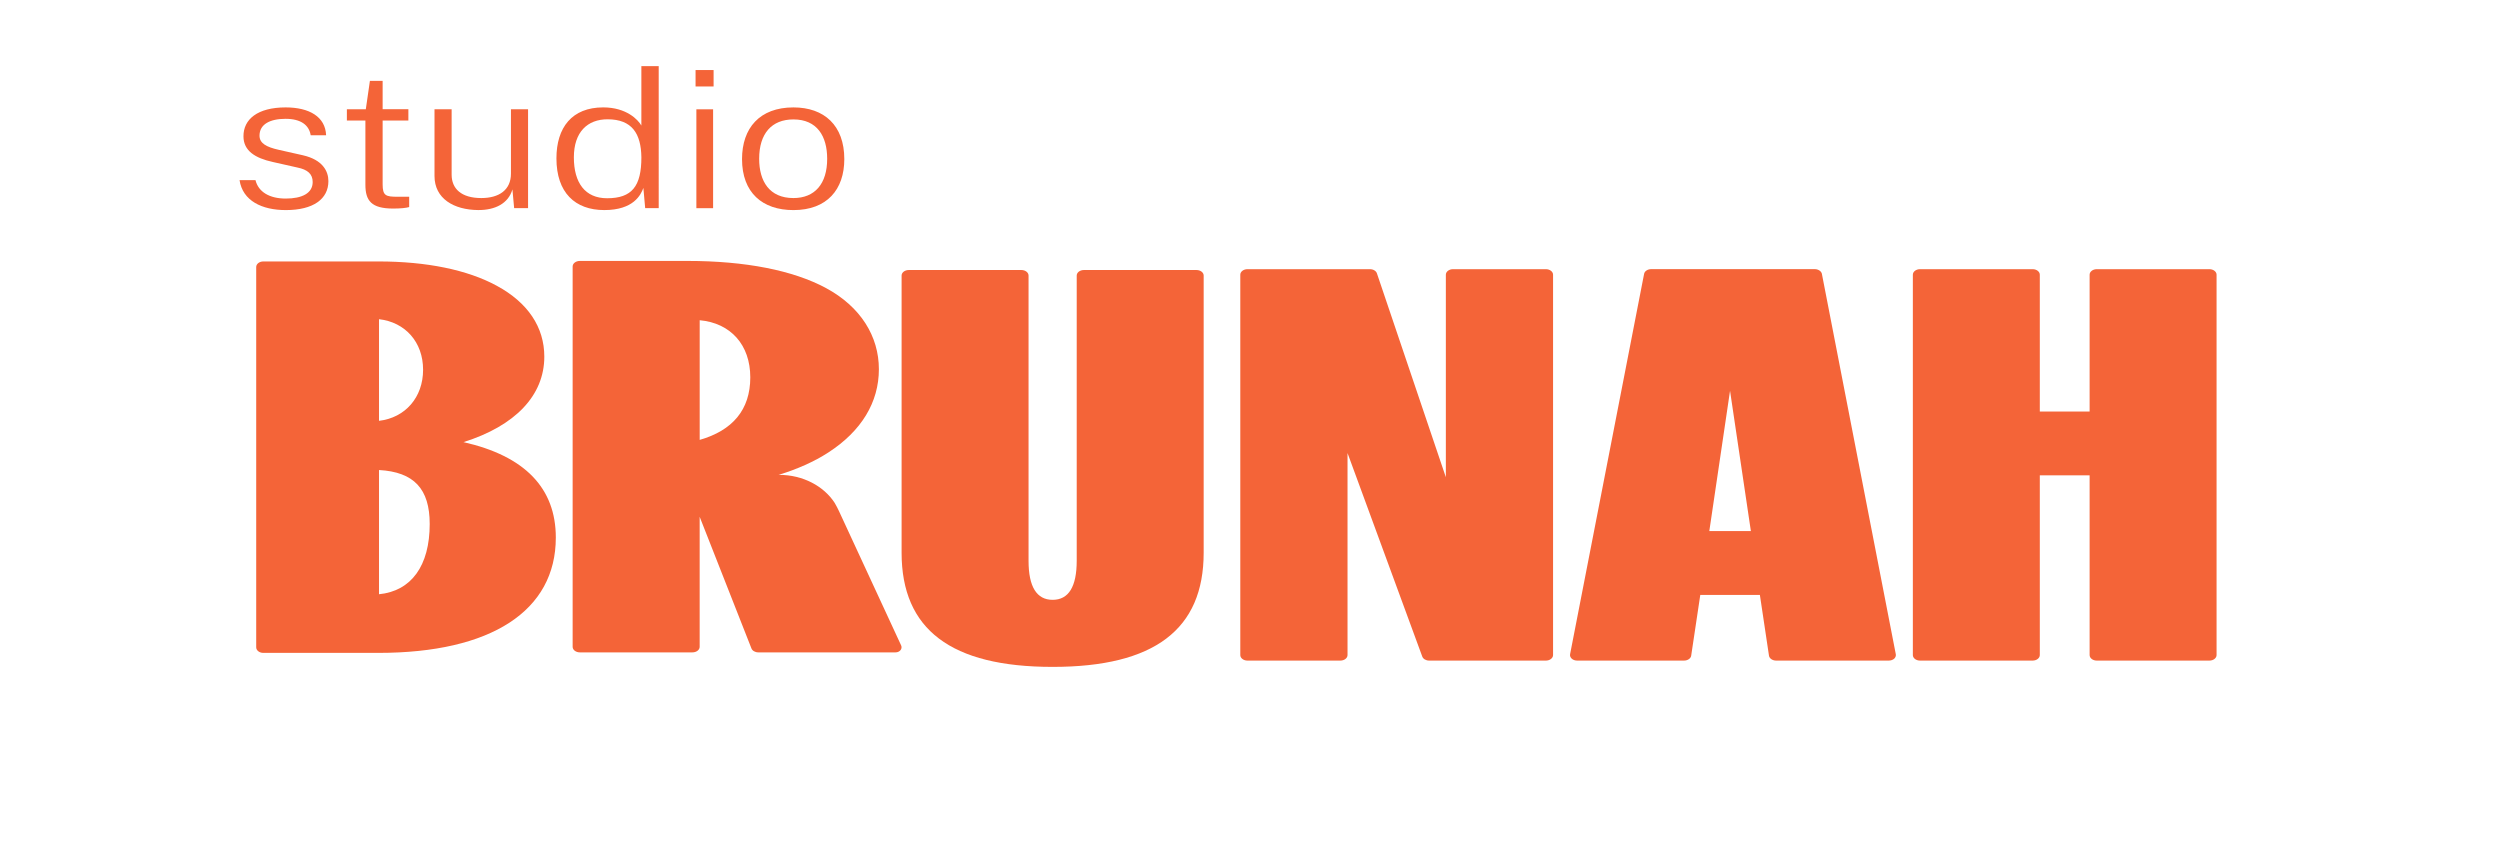
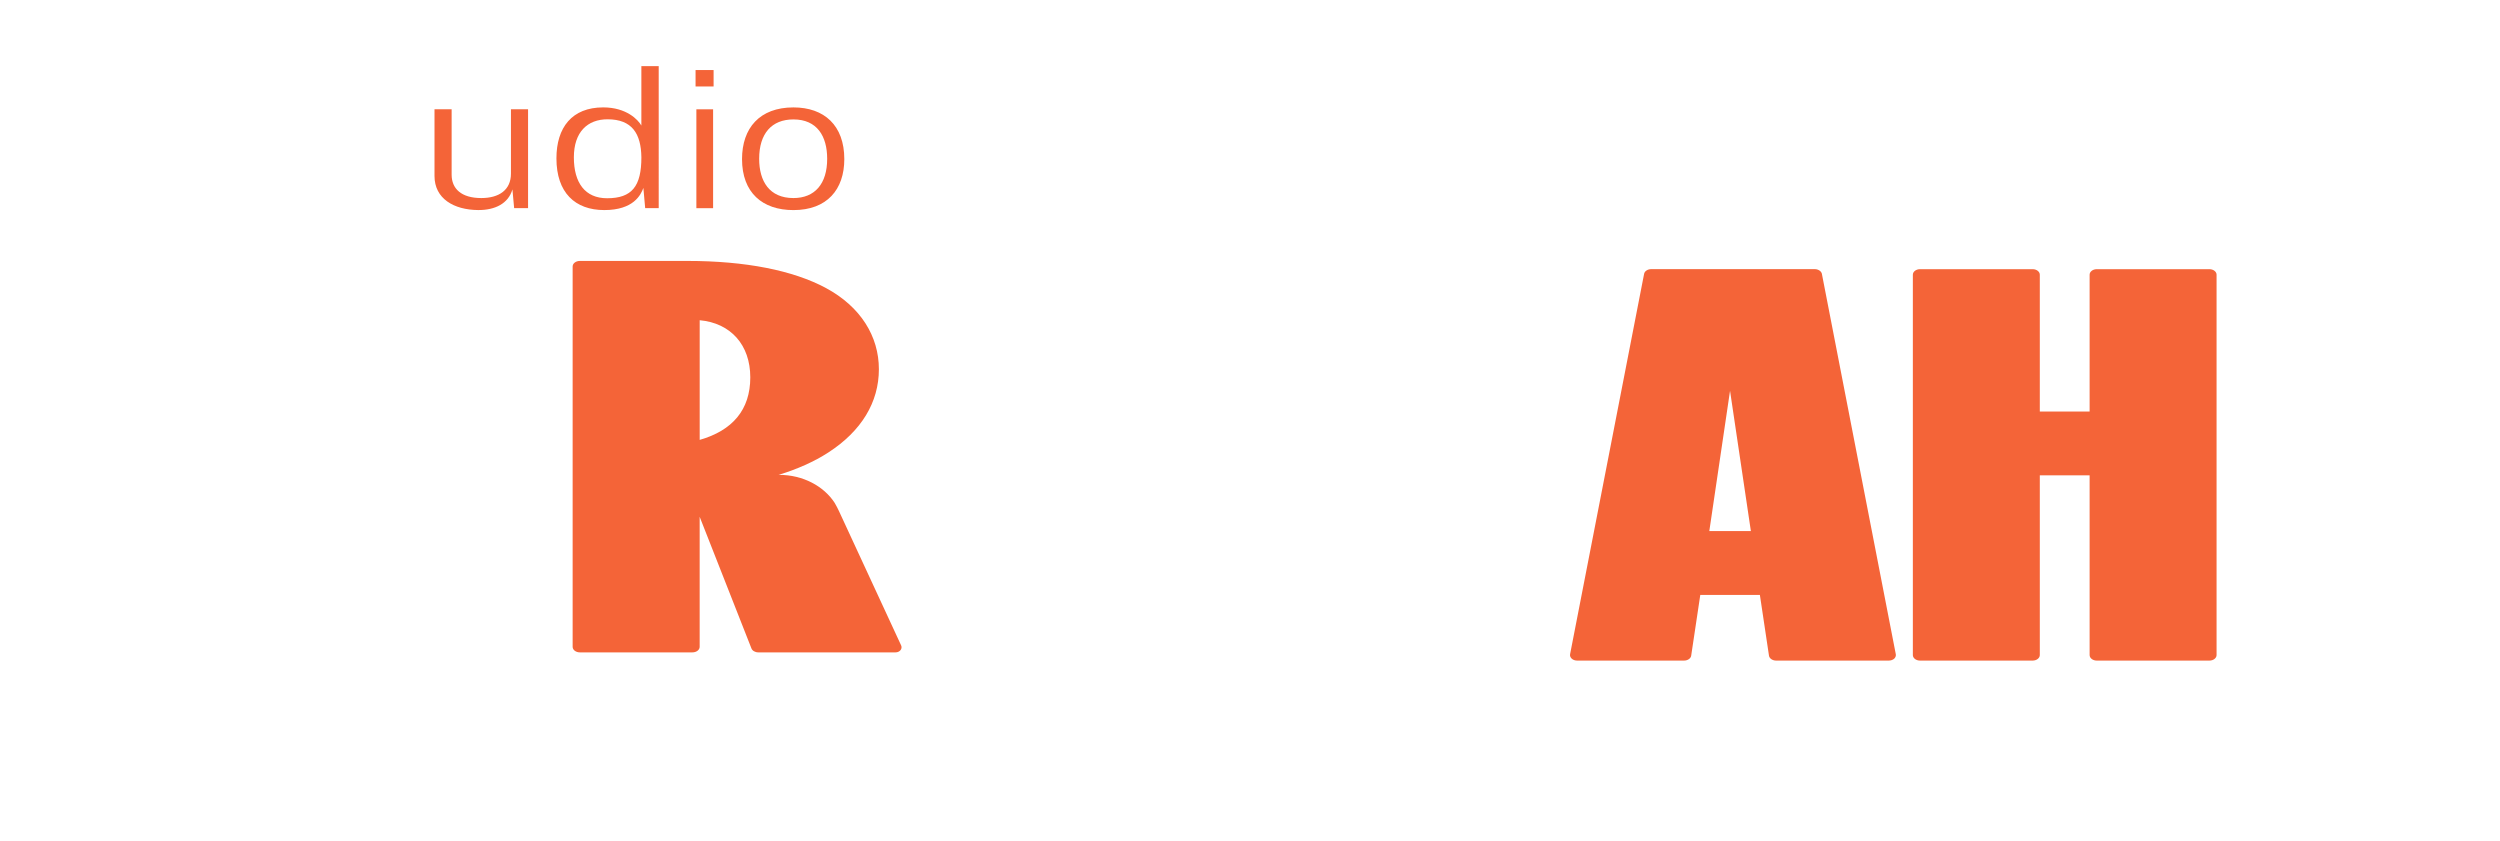
<svg xmlns="http://www.w3.org/2000/svg" id="Camada_1" data-name="Camada 1" viewBox="0 0 1417.02 476.43">
  <defs>
    <style>
      .cls-1 {
        fill: #f46438;
      }
    </style>
  </defs>
  <g>
-     <path class="cls-1" d="M171.74,88.02l-13.63-3.07c-7.16-1.59-11.02-3.75-11.02-8.06,0-6.47,5.96-9.54,14.76-9.54s13.34,3.63,14.25,9.31h8.74c-.4-10.45-9.48-15.78-22.94-15.78-15.95,0-23.96,6.76-23.9,16.41,0,8.12,6.53,12.32,16.69,14.54l13.85,3.12c5.91,1.19,8.69,3.75,8.69,8.23,0,6.36-6.07,9.37-15.27,9.37s-15.5-3.75-17.15-10.45h-9.03c1.76,11.75,12.72,16.98,26.23,16.98,15.61,0,24.13-6.3,24.13-16.41,0-5.62-3.24-12.09-14.42-14.65Z" />
-     <path class="cls-1" d="M225.28,111.52c-6.58,0-8.4-.57-8.4-7.04v-36.17h14.59v-6.42h-14.59v-16.07h-7.21l-2.33,16.13h-10.73v6.36h10.5v36.39c0,9.03,3.35,13.51,15.73,13.51,4.26,0,7.44-.34,9.09-.85v-5.85h-6.65Z" />
    <path class="cls-1" d="M289.61,61.96v36.45c0,9.25-6.7,13.85-16.81,13.85-11.36,0-16.81-5.34-16.81-13.23v-37.08h-9.71v37.81c0,12.83,10.96,19.19,24.75,19.3,9.6.06,17.09-3.69,19.42-11.7l.97,10.62h7.89v-56.04h-9.71Z" />
    <path class="cls-1" d="M363.53,37.48v33.67c-1.87-3.29-8.46-10.28-21.63-10.28-17.71,0-26.51,11.41-26.51,28.9,0,19.42,10.56,29.3,27.14,29.3s20.72-8.63,22.14-12.55l1.02,11.47h7.67V37.48h-9.82ZM344.12,112.37c-12.49,0-18.85-8.74-18.85-23.17s7.78-21.58,19.08-21.58c13.85,0,19.02,8.06,19.19,21.58,0,16.35-5.34,23.17-19.42,23.17Z" />
    <path class="cls-1" d="M394.71,61.96v56.04h9.48v-56.04h-9.48ZM394.25,39.7v9.31h10.22v-9.31h-10.22Z" />
    <path class="cls-1" d="M449.72,60.88c-19.13,0-29.13,11.7-29.13,29.3,0,19.02,11.52,28.9,29.13,28.9,19.08,0,28.84-11.7,28.84-28.9,0-19.13-11.41-29.3-28.84-29.3ZM449.72,112.26c-13.63,0-19.42-9.54-19.42-22.26,0-14.37,7.15-22.31,19.42-22.31,13.4,0,19.13,9.48,19.13,22.31,0,14.25-7.04,22.26-19.13,22.26Z" />
  </g>
  <g>
-     <path class="cls-1" d="M262.7,250.6c29.3-9.21,45.82-26.43,45.82-48.44,0-16.73-9.31-30.64-26.97-40.2-16.58-9.02-39.74-13.77-67.06-13.77h-65.24c-2.22,0-4.03,1.41-4.03,3.15v215.57c0,1.75,1.82,3.15,4.03,3.15h65.24c63.88,0,100.55-23.81,100.55-65.36,0-28.07-17.6-46.26-52.35-54.11ZM214.83,180.92c14.88,1.7,24.98,12.99,24.98,28.66s-10.11,27.2-24.98,28.95v-57.6ZM214.83,336.81v-70.4c19.82,1.12,28.73,10.67,28.73,30.6,0,23.71-10.45,38.01-28.73,39.81Z" />
-     <path class="cls-1" d="M678.19,153.05h-63.84c-2.24,0-4.06,1.41-4.06,3.14v161.69c0,14.67-4.59,22.11-13.65,22.11s-13.65-7.44-13.65-22.11v-161.69c0-1.74-1.82-3.14-4.06-3.14h-63.84c-2.24,0-4.06,1.41-4.06,3.14v157.07c0,43.56,28,64.74,85.61,64.74s85.61-21.18,85.61-64.74v-157.07c0-1.74-1.82-3.14-4.06-3.14Z" />
-     <path class="cls-1" d="M876.24,152.57h-52.66c-2.24,0-4.06,1.41-4.06,3.14v114.79l-39.08-115.58c-.47-1.38-2.08-2.35-3.93-2.35h-69.44c-2.24,0-4.06,1.41-4.06,3.14v215.58c0,1.74,1.82,3.14,4.06,3.14h52.66c2.24,0,4.06-1.41,4.06-3.14v-114.5l42.37,115.36c.5,1.35,2.09,2.28,3.9,2.28h66.17c2.24,0,4.06-1.41,4.06-3.14v-215.58c0-1.74-1.82-3.14-4.06-3.14Z" />
    <path class="cls-1" d="M1032.67,155.22c-.34-1.5-2.04-2.67-4.03-2.67h-92.72c-2.04,0-3.75,1.16-4.03,2.67l-41.96,215.62c-.17.87.17,1.79.96,2.52.74.68,1.87,1.07,3.07,1.07h60.58c2.04,0,3.8-1.21,4.03-2.76l5.16-34.47h33.78l5.16,34.47c.23,1.55,1.99,2.76,4.03,2.76h63.88c1.13,0,2.27-.39,3.06-1.07.74-.73,1.08-1.65.91-2.52l-41.9-215.62ZM968.85,301.02l11.75-79.52,11.81,79.52h-23.57Z" />
    <path class="cls-1" d="M1252.31,152.57h-63.84c-2.24,0-4.06,1.41-4.06,3.14v77.54h-28.23v-77.54c0-1.74-1.82-3.14-4.06-3.14h-63.84c-2.24,0-4.06,1.41-4.06,3.14v215.58c0,1.74,1.82,3.14,4.06,3.14h63.84c2.24,0,4.06-1.41,4.06-3.14v-101.88h28.23v101.88c0,1.74,1.82,3.14,4.06,3.14h63.84c2.24,0,4.06-1.41,4.06-3.14v-215.58c0-1.74-1.82-3.14-4.06-3.14Z" />
    <path class="cls-1" d="M475.72,290.07c-.8-1.72-1.67-3.41-2.63-5.05h0c-6.14-9.46-17.95-15.87-31.51-15.87-.1,0-.19.01-.29.01,10.45-3.17,20.19-7.47,28.31-12.75,18.68-12.12,28.56-28.41,28.56-47.13s-10.39-35.44-29.98-46.01c-18.62-10.04-45.76-15.37-78.47-15.37h-61.04c-2.27,0-4.09,1.41-4.09,3.15v215.57c0,1.75,1.82,3.15,4.09,3.15h63.82c2.27,0,4.09-1.41,4.09-3.15v-73.7l29.35,74.62c.52,1.31,2.1,2.23,3.86,2.23h77.85c2.38,0,4.01-2.05,3.14-3.94l-35.07-75.77ZM396.59,181.5c17.55,1.6,28.68,13.96,28.68,32.39s-10.11,30.11-28.68,35.44v-67.83Z" />
  </g>
</svg>